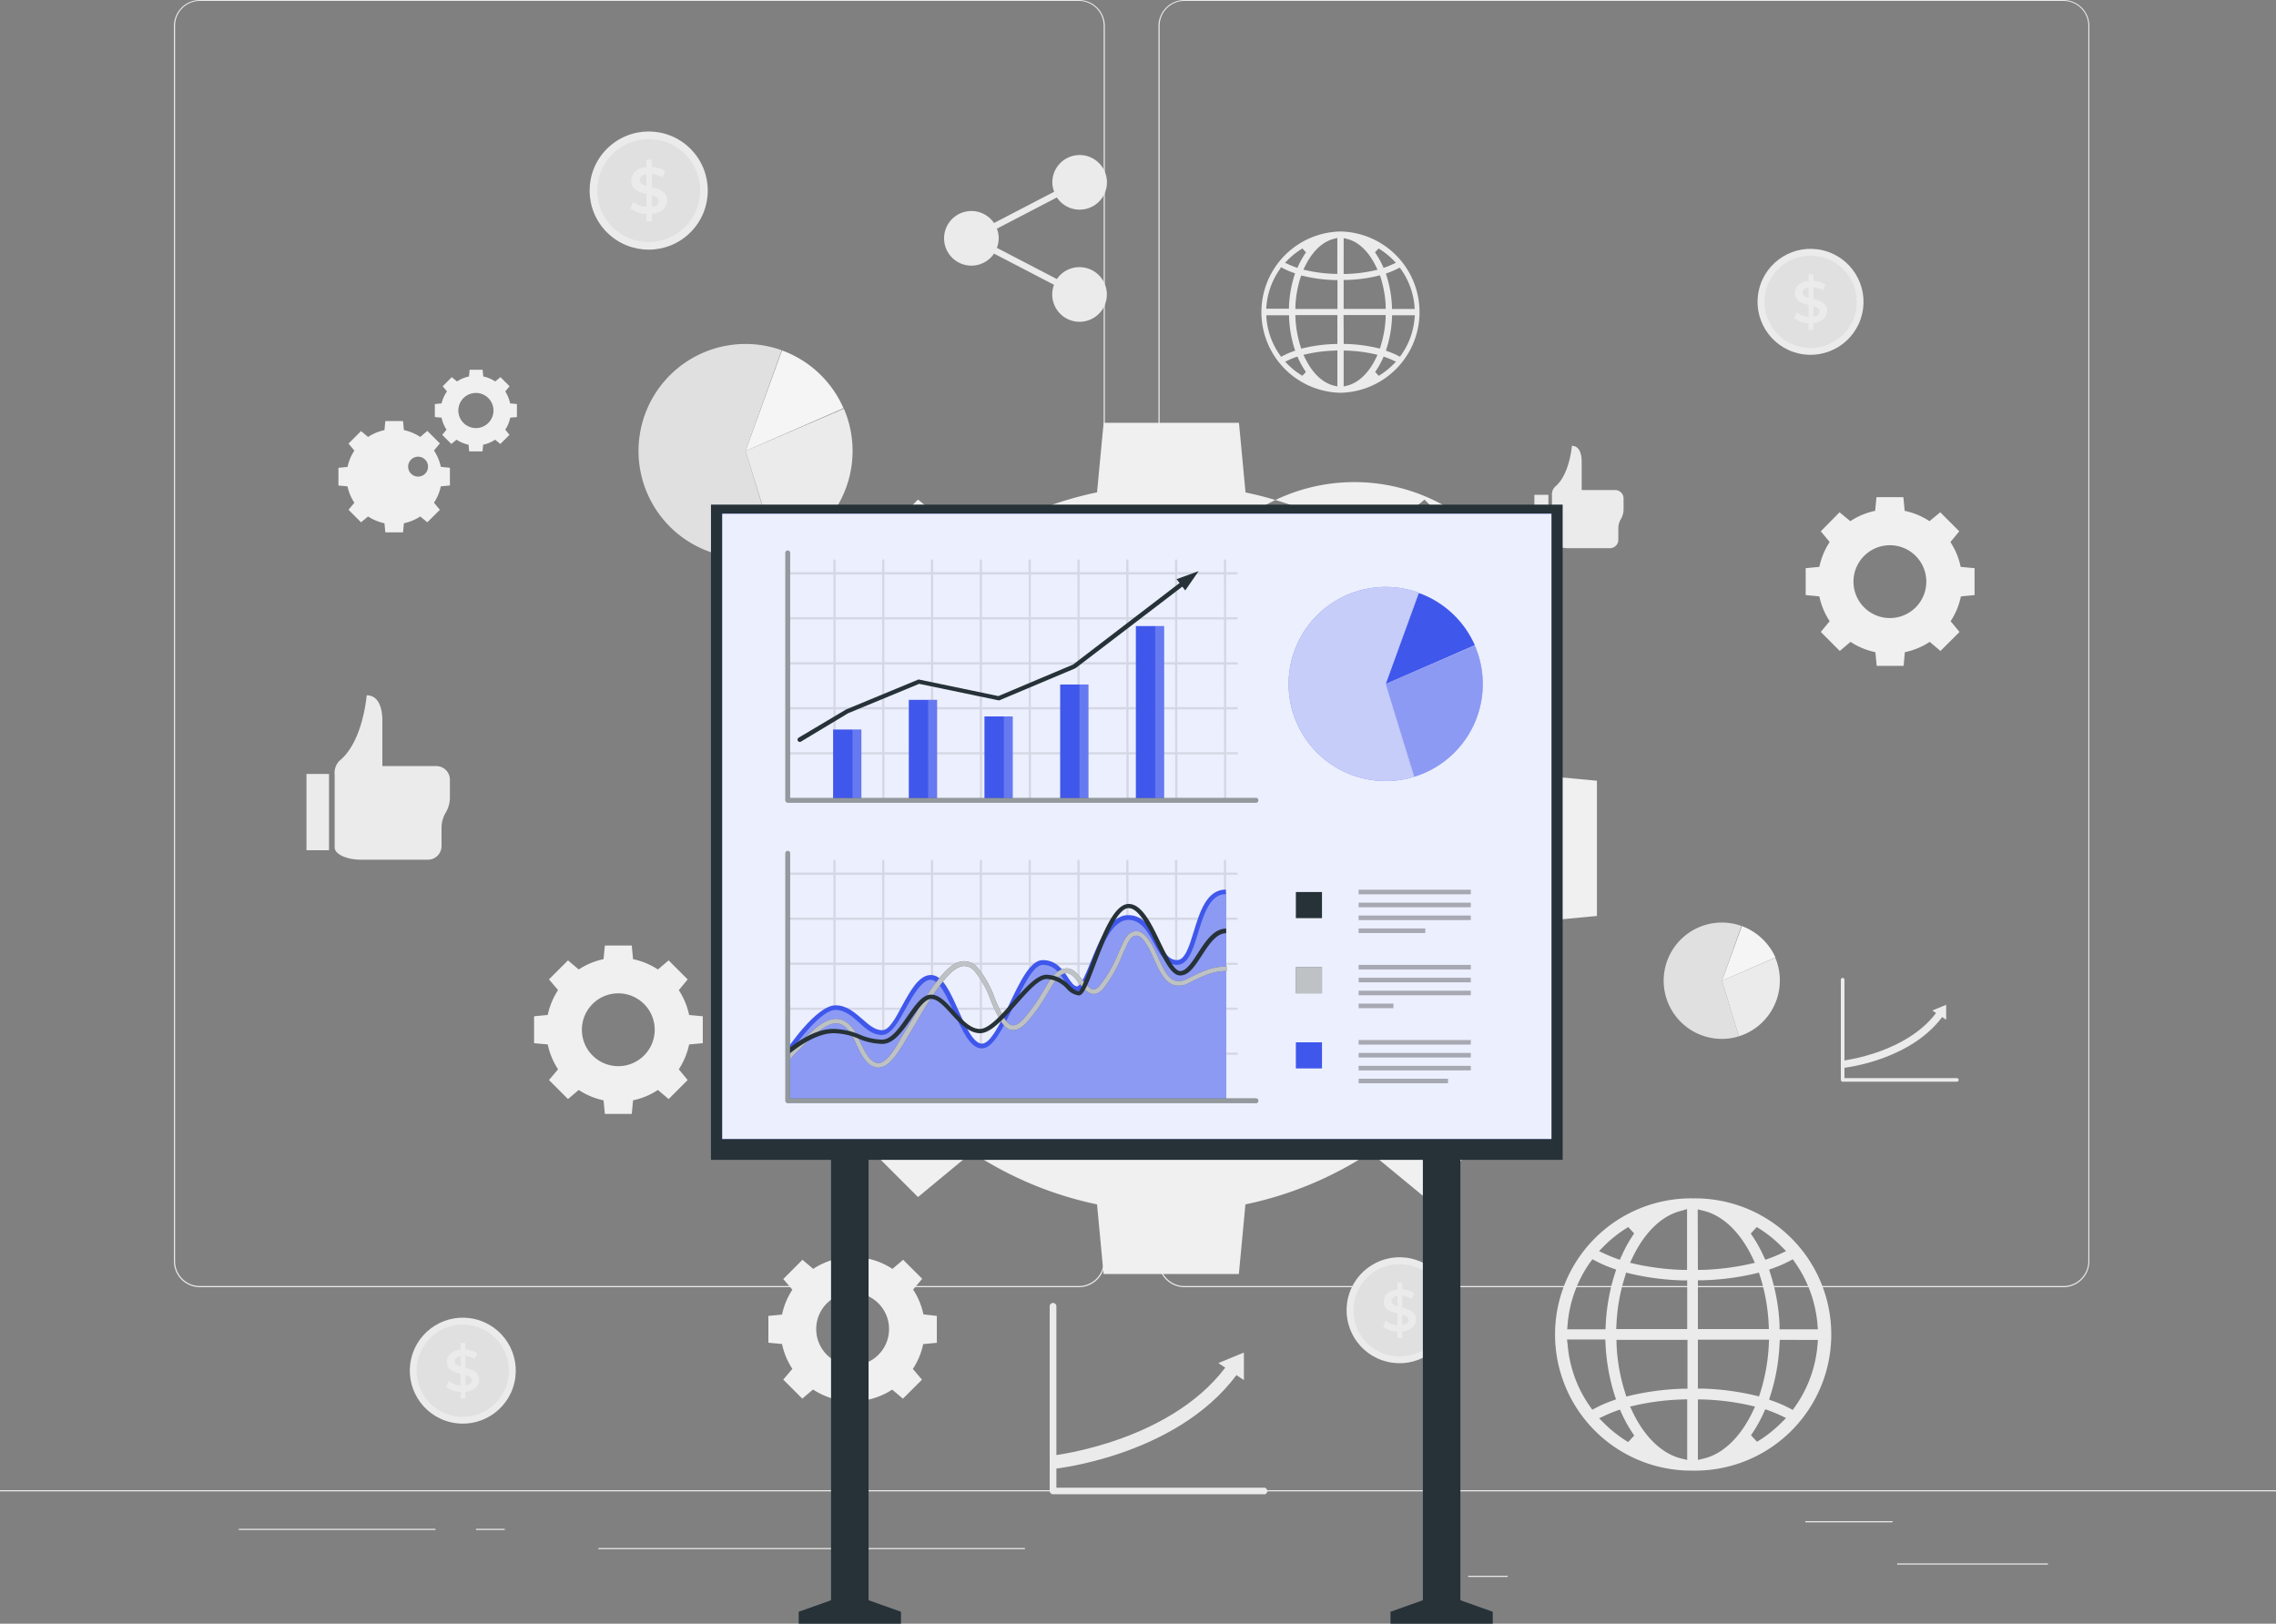
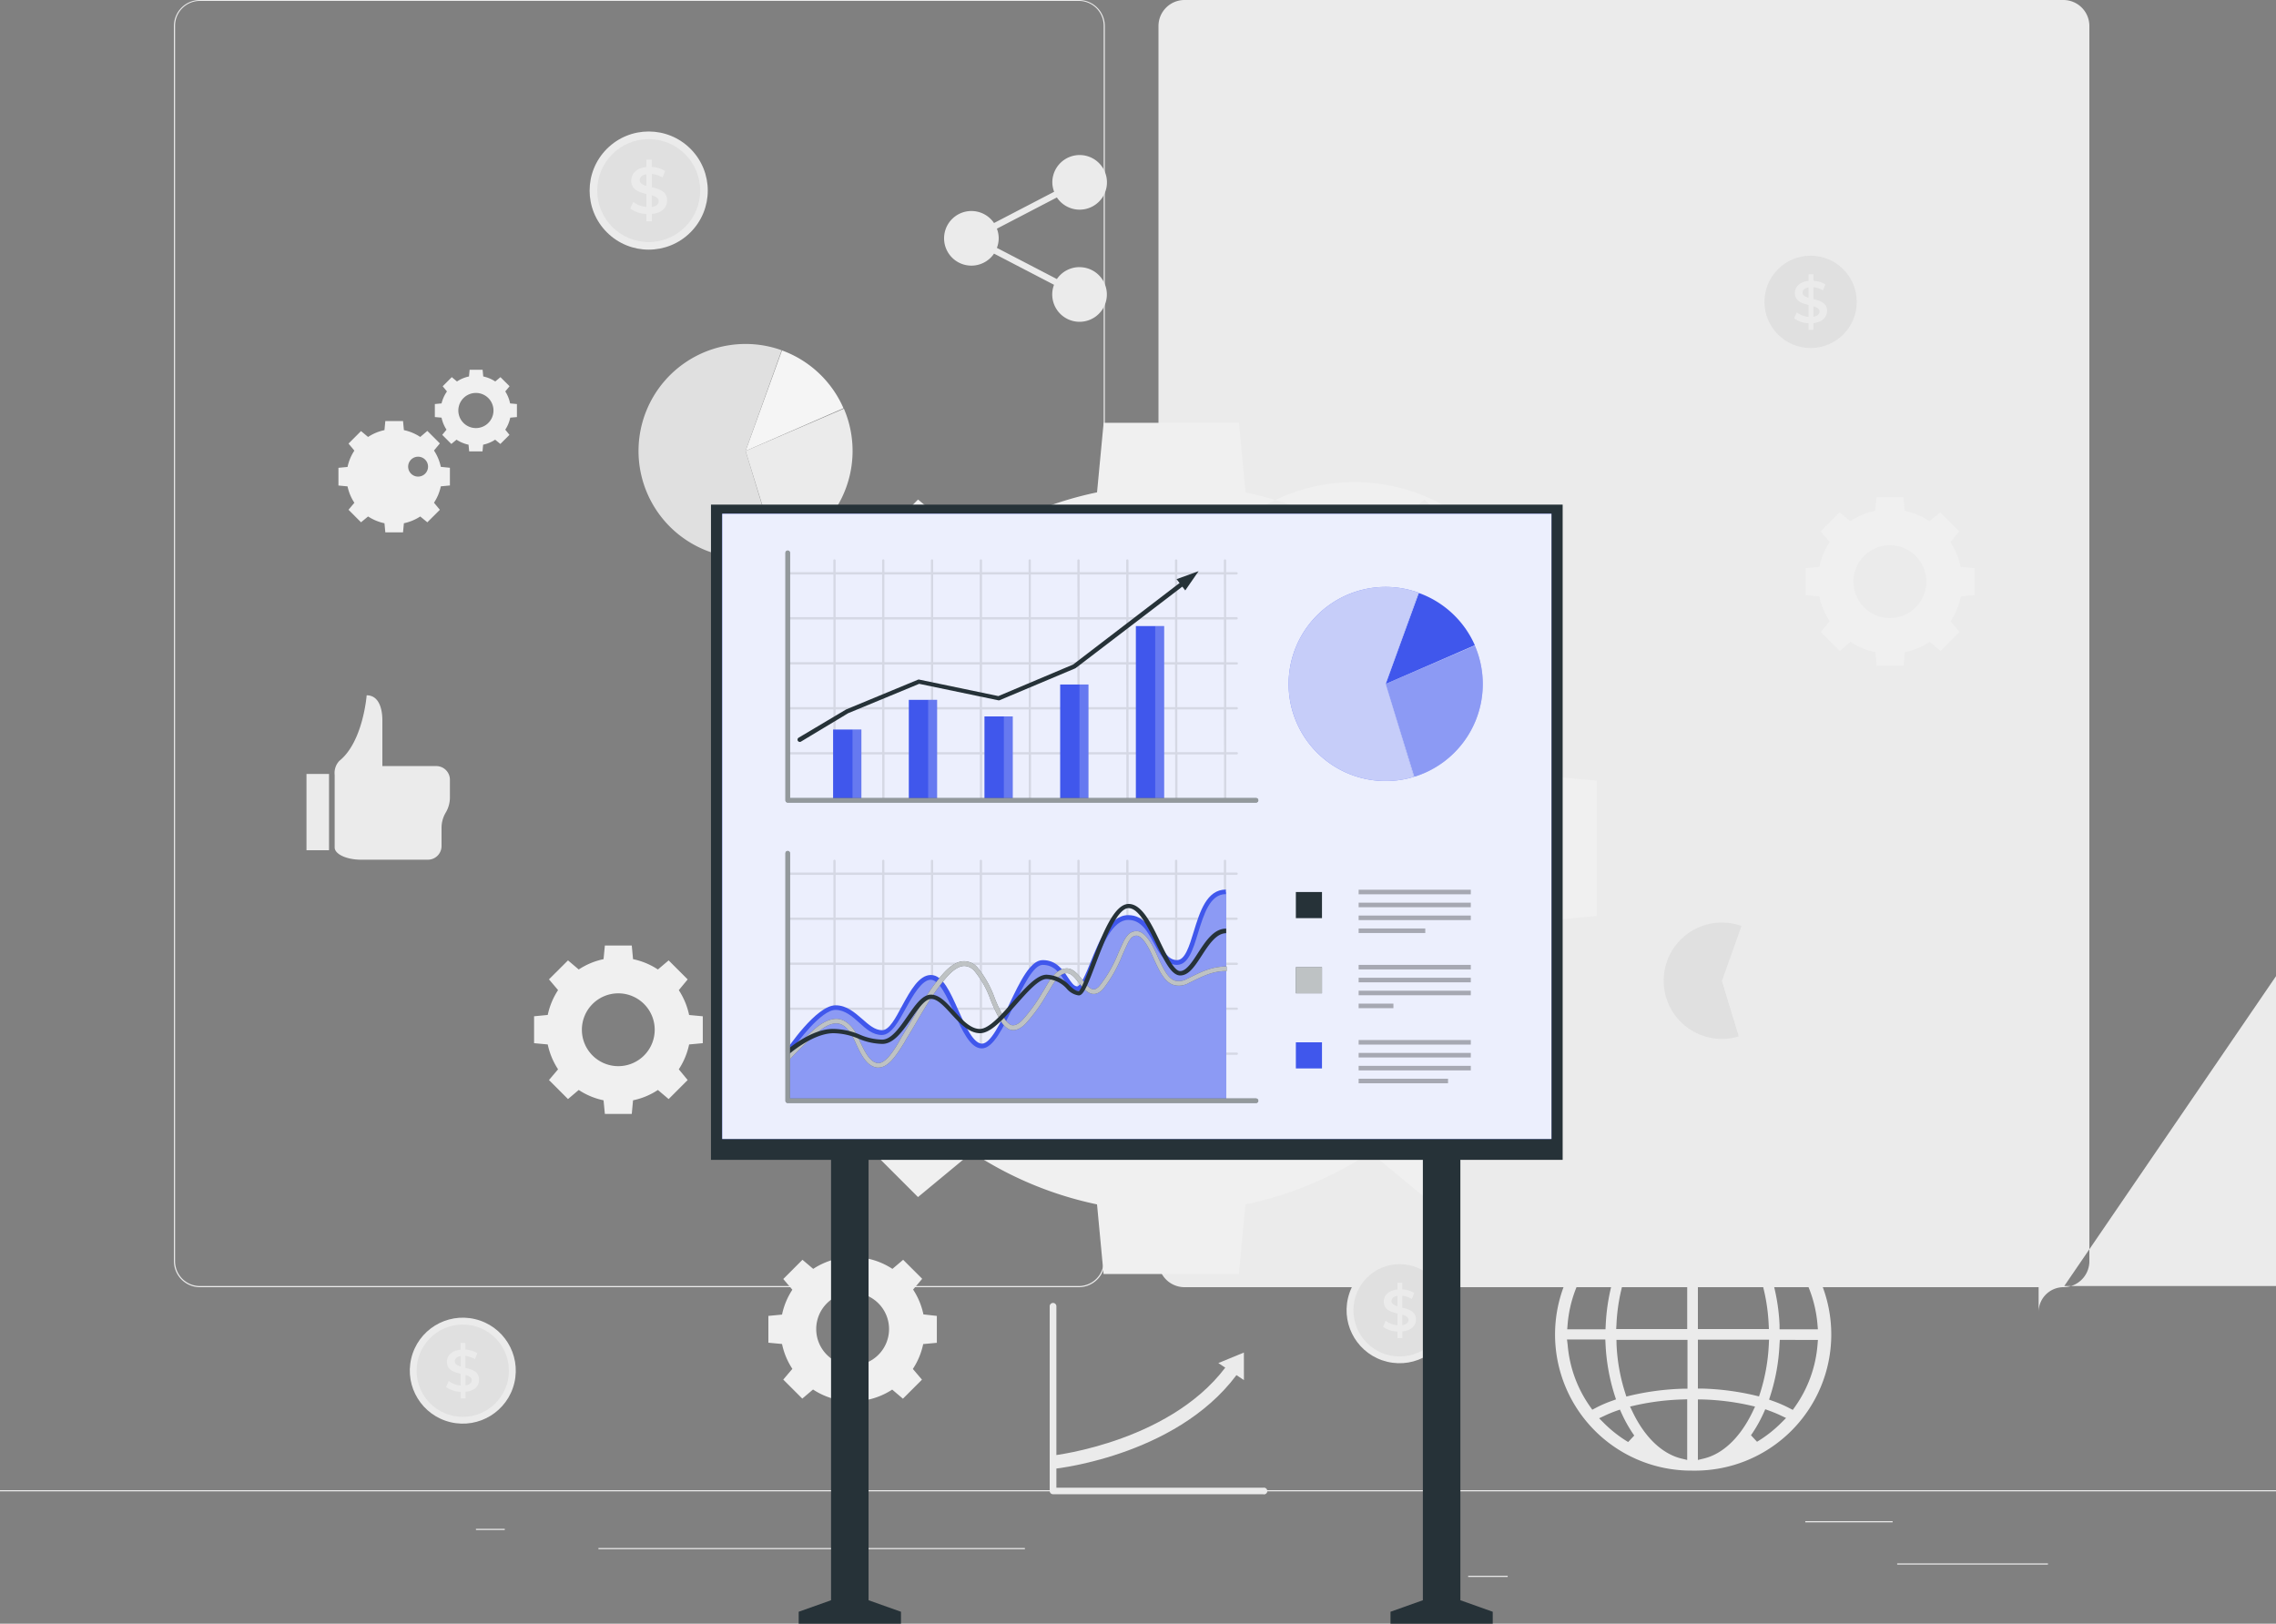
<svg xmlns="http://www.w3.org/2000/svg" width="500" height="356.73" viewBox="0 0 500 356.73">
  <rect x="0" y="0" width="500" height="356.73" fill="#808080" stroke="none" />
  <g id="Marketing_Image" data-name="Marketing Image" transform="translate(0 -55)">
    <g id="freepik--background-complete--inject-71">
      <rect id="Rectangle_690" data-name="Rectangle 690" width="500" height="0.25" transform="translate(0 382.4)" fill="#ebebeb" />
      <rect id="Rectangle_691" data-name="Rectangle 691" width="33.12" height="0.25" transform="translate(416.78 398.49)" fill="#ebebeb" />
      <rect id="Rectangle_692" data-name="Rectangle 692" width="8.69" height="0.25" transform="translate(322.53 401.21)" fill="#ebebeb" />
      <rect id="Rectangle_693" data-name="Rectangle 693" width="19.19" height="0.25" transform="translate(396.59 389.21)" fill="#ebebeb" />
-       <rect id="Rectangle_694" data-name="Rectangle 694" width="43.19" height="0.25" transform="translate(52.46 390.89)" fill="#ebebeb" />
      <rect id="Rectangle_695" data-name="Rectangle 695" width="6.33" height="0.25" transform="translate(104.56 390.89)" fill="#ebebeb" />
      <rect id="Rectangle_696" data-name="Rectangle 696" width="93.68" height="0.25" transform="translate(131.47 395.11)" fill="#ebebeb" />
      <path id="Path_1688" data-name="Path 1688" d="M237,337.8H43.91a5.71,5.71,0,0,1-5.7-5.71V60.66A5.71,5.71,0,0,1,43.91,55H237a5.71,5.71,0,0,1,5.71,5.71V332.09A5.71,5.71,0,0,1,237,337.8ZM43.91,55.2a5.46,5.46,0,0,0-5.45,5.46V332.09a5.46,5.46,0,0,0,5.45,5.46H237a5.47,5.47,0,0,0,5.46-5.46V60.66A5.47,5.47,0,0,0,237,55.2Z" fill="#ebebeb" />
-       <path id="Path_1689" data-name="Path 1689" d="M453.31,337.8H260.21a5.72,5.72,0,0,1-5.71-5.71V60.66A5.72,5.72,0,0,1,260.21,55h193.1A5.71,5.71,0,0,1,459,60.66V332.09A5.71,5.71,0,0,1,453.31,337.8ZM260.21,55.2a5.47,5.47,0,0,0-5.46,5.46V332.09a5.47,5.47,0,0,0,5.46,5.46h193.1a5.47,5.47,0,0,0,5.46-5.46V60.66a5.47,5.47,0,0,0-5.46-5.46Z" fill="#ebebeb" />
+       <path id="Path_1689" data-name="Path 1689" d="M453.31,337.8H260.21a5.72,5.72,0,0,1-5.71-5.71V60.66A5.72,5.72,0,0,1,260.21,55h193.1A5.71,5.71,0,0,1,459,60.66V332.09A5.71,5.71,0,0,1,453.31,337.8Za5.47,5.47,0,0,0-5.46,5.46V332.09a5.47,5.47,0,0,0,5.46,5.46h193.1a5.47,5.47,0,0,0,5.46-5.46V60.66a5.47,5.47,0,0,0-5.46-5.46Z" fill="#ebebeb" />
      <path id="Path_1690" data-name="Path 1690" d="M237.13,113.69a6,6,0,0,0-4.95,2.62L219,109.46a6,6,0,0,0,.4-2.11,5.87,5.87,0,0,0-.4-2.11l13.18-6.86a6,6,0,1,0-1-3.36,5.869,5.869,0,0,0,.4,2.11L218.37,104a6,6,0,1,0,0,6.72l13.18,6.85a6,6,0,1,0,5.58-3.87Z" fill="#ebebeb" />
      <path id="Path_1691" data-name="Path 1691" d="M277.58,383.29H231.34a.74.74,0,0,1-.74-.73V342a.74.74,0,0,1,.74-.74.73.73,0,0,1,.73.74v39.85h45.51a.74.74,0,1,1,0,1.47Z" fill="#ebebeb" />
      <path id="Path_1692" data-name="Path 1692" d="M231.49,377.72l-.31-2.93c.27,0,27.31-3.13,39.19-21l2.45,1.64C260.17,374.46,232.66,377.6,231.49,377.72Z" fill="#ebebeb" />
      <path id="Path_1693" data-name="Path 1693" d="M273.26,352.16l-5.61,2.31,5.62,3.75Z" fill="#ebebeb" />
      <path id="Path_1694" data-name="Path 1694" d="M429.88,292.65H404.8a.4.4,0,0,1-.4-.4v-22a.4.4,0,0,1,.8,0v21.61h24.68a.4.4,0,1,1,0,.8Z" fill="#ebebeb" />
      <path id="Path_1695" data-name="Path 1695" d="M404.89,289.63l-.17-1.59c.14,0,14.81-1.7,21.25-11.38l1.33.89C420.44,287.86,405.52,289.56,404.89,289.63Z" fill="#ebebeb" />
      <path id="Path_1696" data-name="Path 1696" d="M427.54,275.76l-3.04,1.25,3.04,2.04Z" fill="#ebebeb" />
      <path id="Path_1697" data-name="Path 1697" d="M73.52,225.24v15.94c0,1.49,2.62,2.7,5.8,2.7H94a3,3,0,0,0,3-3v-4a6.57,6.57,0,0,1,.92-3.35h0a6.53,6.53,0,0,0,.92-3.36v-3.86a3,3,0,0,0-3-3H84V213.25c0-2.34-.66-5.49-3.45-5.49h0s-.78,10.24-6,14.4a3.88,3.88,0,0,0-1.03,3.08Z" fill="#ebebeb" />
      <rect id="Rectangle_697" data-name="Rectangle 697" width="4.95" height="16.76" transform="translate(67.33 225.04)" fill="#ebebeb" />
      <path id="Path_1698" data-name="Path 1698" d="M340.94,163.83v9.93c0,.93,1.63,1.68,3.61,1.68h9.12a1.85,1.85,0,0,0,1.85-1.85V171.1a4,4,0,0,1,.58-2.09h0a4.19,4.19,0,0,0,.57-2.1v-2.4a1.85,1.85,0,0,0-1.85-1.85h-7.35v-6.29c0-1.46-.42-3.42-2.15-3.42h0s-.49,6.37-3.71,9a2.4,2.4,0,0,0-.67,1.88Z" fill="#ebebeb" />
      <rect id="Rectangle_698" data-name="Rectangle 698" width="3.08" height="10.43" transform="translate(337.08 163.71)" fill="#ebebeb" />
      <circle id="Ellipse_148" data-name="Ellipse 148" cx="12.98" cy="12.98" r="12.98" transform="translate(124.151 96.868) rotate(-45)" fill="#ebebeb" />
      <circle id="Ellipse_149" data-name="Ellipse 149" cx="11.31" cy="11.31" r="11.31" transform="translate(131.2 85.56)" fill="#e0e0e0" />
      <path id="Path_1699" data-name="Path 1699" d="M143.2,102v1.62H142v-1.6a6.37,6.37,0,0,1-3.54-1.2l.65-1.46a5.53,5.53,0,0,0,2.89,1.1V97.61c-1.6-.39-3.32-.91-3.32-2.92,0-1.47,1.07-2.76,3.32-3V90.08h1.19v1.61a6,6,0,0,1,2.93.88L145.54,94a5.89,5.89,0,0,0-2.34-.78v2.91c1.6.39,3.35.9,3.35,2.91C146.55,100.54,145.46,101.81,143.2,102ZM142,95.86V93.29c-1,.16-1.46.68-1.46,1.31S141.17,95.61,142,95.86Zm2.69,3.34c0-.71-.64-1-1.5-1.29v2.56c1.06-.16,1.51-.65,1.51-1.27Z" fill="#ebebeb" />
      <circle id="Ellipse_150" data-name="Ellipse 150" cx="11.64" cy="11.64" r="11.64" transform="translate(383.743 129.969) rotate(-76.72)" fill="#ebebeb" />
      <circle id="Ellipse_151" data-name="Ellipse 151" cx="10.14" cy="10.14" r="10.14" transform="translate(387.62 111.18)" fill="#e0e0e0" />
      <path id="Path_1700" data-name="Path 1700" d="M398.38,126v1.45h-1.07V126a5.61,5.61,0,0,1-3.17-1.07l.58-1.31a5,5,0,0,0,2.59,1V122c-1.44-.35-3-.81-3-2.61,0-1.32,1-2.48,3-2.67v-1.47h1.07v1.44a5.68,5.68,0,0,1,2.62.79l-.53,1.31a5.39,5.39,0,0,0-2.09-.7v2.62c1.43.35,3,.8,3,2.6C401.38,124.61,400.41,125.75,398.38,126Zm-1.07-5.54v-2.31c-.92.14-1.31.61-1.31,1.18s.56.87,1.31,1.09Zm2.41,3c0-.64-.57-.93-1.34-1.15v2.29c.94-.19,1.34-.6,1.34-1.19Z" fill="#ebebeb" />
      <circle id="Ellipse_152" data-name="Ellipse 152" cx="11.64" cy="11.64" r="11.64" transform="translate(293.458 351.52) rotate(-76.72)" fill="#ebebeb" />
      <circle id="Ellipse_153" data-name="Ellipse 153" cx="10.14" cy="10.14" r="10.14" transform="translate(297.33 332.74)" fill="#e0e0e0" />
      <path id="Path_1701" data-name="Path 1701" d="M308.08,347.52V349H307v-1.44a5.61,5.61,0,0,1-3.17-1.07l.58-1.31a5,5,0,0,0,2.59,1v-2.59c-1.44-.35-3-.81-3-2.61,0-1.32,1-2.48,3-2.67v-1.47h1.06v1.44a5.57,5.57,0,0,1,2.63.79l-.53,1.31a5.38,5.38,0,0,0-2.1-.7v2.62c1.44.35,3,.8,3,2.6C311.09,346.17,310.12,347.31,308.08,347.52ZM307,342v-2.31c-.92.14-1.31.61-1.31,1.18S306.27,341.76,307,342Zm2.41,3c0-.64-.57-.93-1.35-1.15v2.29c.94-.14,1.37-.61,1.37-1.14Z" fill="#ebebeb" />
      <circle id="Ellipse_154" data-name="Ellipse 154" cx="11.64" cy="11.64" r="11.64" transform="translate(87.666 364.795) rotate(-76.72)" fill="#ebebeb" />
      <circle id="Ellipse_155" data-name="Ellipse 155" cx="10.14" cy="10.14" r="10.14" transform="translate(91.52 346.01)" fill="#e0e0e0" />
      <path id="Path_1702" data-name="Path 1702" d="M102.28,360.78v1.46h-1.06V360.8A5.75,5.75,0,0,1,98,359.72l.59-1.31a4.92,4.92,0,0,0,2.59,1v-2.59c-1.44-.35-3-.82-3-2.62,0-1.32,1-2.47,3-2.67v-1.46h1.06v1.44a5.46,5.46,0,0,1,2.63.79l-.53,1.3a5.43,5.43,0,0,0-2.1-.7v2.62c1.44.35,3,.8,3,2.6C105.29,359.44,104.31,360.58,102.28,360.78Zm-1.06-5.54v-2.31c-.92.15-1.31.61-1.31,1.18S100.47,355,101.22,355.24Zm2.41,3c0-.63-.57-.93-1.35-1.15v2.29c.95-.15,1.35-.59,1.35-1.15Z" fill="#ebebeb" />
      <path id="Path_1703" data-name="Path 1703" d="M163.79,154.08l8-22.09a23.49,23.49,0,0,1,13.51,12.7Z" fill="#f5f5f5" />
      <path id="Path_1704" data-name="Path 1704" d="M163.79,154.08l6.85,22.49a23.511,23.511,0,1,1,1.08-44.62Z" fill="#e0e0e0" />
      <path id="Path_1705" data-name="Path 1705" d="M163.79,154.08l21.6-9.29a23.53,23.53,0,0,1-14.66,31.76Z" fill="#ebebeb" />
-       <path id="Path_1706" data-name="Path 1706" d="M378.29,270.47l4.37-12a12.65,12.65,0,0,1,4.38,2.7,12.8,12.8,0,0,1,3,4.2Z" fill="#f5f5f5" />
      <path id="Path_1707" data-name="Path 1707" d="M378.29,270.47,382,282.69a12.78,12.78,0,1,1,.58-24.25Z" fill="#e0e0e0" />
      <path id="Path_1708" data-name="Path 1708" d="M378.29,270.47,390,265.42a12.68,12.68,0,0,1,1,5.05,12.81,12.81,0,0,1-9,12.21Z" fill="#ebebeb" />
      <path id="Path_1709" data-name="Path 1709" d="M335.53,225.09a79.591,79.591,0,0,0-11.41-27.45l9.82-11.87-21-21-11.87,9.83a79.291,79.291,0,0,0-27.45-11.41l-1.44-15.3H242.45L241,163.17a79.4,79.4,0,0,0-27.45,11.41l-11.87-9.83-21,21,9.83,11.87a79.211,79.211,0,0,0-11.41,27.45l-15.3,1.44v29.72l15.3,1.44a79.291,79.291,0,0,0,11.41,27.45L180.67,297l21,21,11.87-9.83A79.4,79.4,0,0,0,241,319.61l1.44,15.3h29.72l1.44-15.3a79.29,79.29,0,0,0,27.45-11.41l11.88,9.8,21-21-9.82-11.87a79.671,79.671,0,0,0,11.41-27.45l15.3-1.44V226.53Zm-38,16.3a40.235,40.235,0,1,1,.01,0Z" fill="#f0f0f0" />
      <path id="Path_1710" data-name="Path 1710" d="M430.73,179.55a15.71,15.71,0,0,0-2.26-5.46l1.95-2.36-4.18-4.18-2.36,1.95a16,16,0,0,0-5.46-2.27l-.28-3h-5.91l-.29,3a16.09,16.09,0,0,0-5.46,2.27l-2.36-1.95L400,171.73l1.95,2.36a15.73,15.73,0,0,0-2.27,5.46l-3,.28v5.91l3,.29a15.76,15.76,0,0,0,2.27,5.45L400,193.84l4.17,4.18,2.36-2a15.89,15.89,0,0,0,5.46,2.27l.29,3h5.91l.28-3a15.81,15.81,0,0,0,5.46-2.27l2.36,2,4.18-4.18-1.95-2.36a15.739,15.739,0,0,0,2.26-5.45l3-.29v-5.91Zm-7.55,3.24a8,8,0,1,1-8-8,8,8,0,0,1,8,8Z" fill="#f0f0f0" />
      <path id="Path_1711" data-name="Path 1711" d="M151.39,278a16.089,16.089,0,0,0-2.27-5.46l1.95-2.36L146.89,266l-2.36,2a15.729,15.729,0,0,0-5.46-2.27l-.28-3h-5.91l-.29,3a15.76,15.76,0,0,0-5.45,2.27l-2.36-2-4.18,4.17,2,2.36a15.891,15.891,0,0,0-2.27,5.46l-3,.29v5.91l3,.28a15.81,15.81,0,0,0,2.27,5.46l-2,2.36,4.18,4.18,2.36-2a15.57,15.57,0,0,0,5.45,2.27l.29,3h5.91l.28-3a15.541,15.541,0,0,0,5.46-2.27l2.36,2,4.18-4.18-1.95-2.36a16,16,0,0,0,2.27-5.46l3-.28v-5.91Zm-7.56,3.24a8,8,0,1,1-8-8A8,8,0,0,1,143.83,281.24Z" fill="#f0f0f0" />
      <path id="Path_1712" data-name="Path 1712" d="M202.86,343.78a15.7,15.7,0,0,0-2.27-5.46l2-2.36-4.18-4.18-2.36,2a15.891,15.891,0,0,0-5.46-2.27l-.29-3h-5.9l-.29,3a15.89,15.89,0,0,0-5.46,2.27l-2.36-2L172.07,336l2,2.36a15.7,15.7,0,0,0-2.27,5.46l-3,.29V350l3,.28a15.7,15.7,0,0,0,2.27,5.46l-2,2.36,4.18,4.18,2.36-2a15.7,15.7,0,0,0,5.46,2.27l.29,3.05h5.9l.29-3.05A15.7,15.7,0,0,0,196,360.3l2.36,2,4.18-4.18-2-2.36a15.7,15.7,0,0,0,2.27-5.46l3-.28v-5.91ZM195.31,347a8,8,0,1,1-8-8A8,8,0,0,1,195.31,347Z" fill="#f0f0f0" />
      <path id="Path_1713" data-name="Path 1713" d="M96.84,157.57a10.29,10.29,0,0,0-1.5-3.59l1.29-1.56-2.75-2.75L92.32,151a10.29,10.29,0,0,0-3.59-1.5l-.19-2H84.65l-.19,2a10.42,10.42,0,0,0-3.6,1.5l-1.55-1.29-2.75,2.75L77.85,154a10.29,10.29,0,0,0-1.5,3.59l-2,.19v3.89l2,.19a10.34,10.34,0,0,0,1.5,3.6L76.56,167l2.75,2.75,1.55-1.28a10.6,10.6,0,0,0,3.6,1.49l.19,2h3.89l.19-2a10.47,10.47,0,0,0,3.59-1.49l1.56,1.28L96.63,167l-1.29-1.55a10.34,10.34,0,0,0,1.5-3.6l2-.19v-3.89Zm-5,2.14a2.185,2.185,0,1,1,.02,0Z" fill="#f0f0f0" />
      <path id="Path_1714" data-name="Path 1714" d="M112.06,143.63A7.61,7.61,0,0,0,111,141l.94-1.14-2-2-1.14.95a7.62,7.62,0,0,0-2.64-1.1l-.14-1.47h-2.85l-.14,1.47a7.62,7.62,0,0,0-2.64,1.1l-1.14-.95-2,2,.94,1.14A7.8,7.8,0,0,0,97,143.63l-1.47.14v2.86l1.47.13a7.8,7.8,0,0,0,1.09,2.64l-.94,1.14,2,2,1.14-.94a7.62,7.62,0,0,0,2.64,1.1l.14,1.47H106l.14-1.47a7.62,7.62,0,0,0,2.64-1.1l1.14.94,2-2L111,149.4a7.61,7.61,0,0,0,1.09-2.64l1.47-.13v-2.86Zm-3.65,1.57a3.86,3.86,0,1,1-1.127-2.736,3.87,3.87,0,0,1,1.127,2.736Z" fill="#f0f0f0" />
      <path id="Path_1715" data-name="Path 1715" d="M371.7,378.1a29.908,29.908,0,1,1,0-59.815l.24.005A29.908,29.908,0,1,1,372,378.1Zm1.3-2.34,1.24-.3c4.27-1,8.1-4.69,10.79-10.31l.53-1.12-1.21-.28A54.217,54.217,0,0,0,374,362.47h-1Zm-3.38-13.29a54.216,54.216,0,0,0-10.31,1.28l-1.22.28.54,1.12c2.68,5.62,6.52,9.29,10.79,10.31l1.23.3V362.43Zm17.8,3a30,30,0,0,1-2.76,4.86l1.33,1.43a27.82,27.82,0,0,0,5.38-4.22l1-1-1.29-.61c-.75-.35-1.56-.68-2.42-1l-.86-.31ZM355,365c-.85.31-1.66.64-2.41,1l-1.29.6,1,1a27.821,27.821,0,0,0,5.38,4.22l1.34-1.43a29.27,29.27,0,0,1-2.77-4.86l-.38-.83Zm-10.61-14.54a27.369,27.369,0,0,0,4.9,13.54l.51.72.78-.41a26.776,26.776,0,0,1,3.52-1.53l.91-.33-.3-.92a43.72,43.72,0,0,1-2-11.24l-.05-1h-8.42Zm46.54-.12a43.3,43.3,0,0,1-2,11.24l-.29.92.91.33a28.006,28.006,0,0,1,3.52,1.53l.77.4.51-.71a27.34,27.34,0,0,0,4.93-13.59l.09-1.08H391Zm-35.8.09A40.65,40.65,0,0,0,357,360.94l.28.89.9-.22a57.412,57.412,0,0,1,11.53-1.5h1V349.37h-15.6ZM373,360.08h1a57.32,57.32,0,0,1,11.53,1.5l.9.22.29-.89a41.512,41.512,0,0,0,1.86-10.52l.05-1.05H373Zm20.08-28a28.848,28.848,0,0,1-3.52,1.53l-.91.33.29.92a43.231,43.231,0,0,1,2,11.24v.95h8.42l-.09-1.08a27.65,27.65,0,0,0-4.92-13.58l-.5-.72Zm-7.58,2.74a56.622,56.622,0,0,1-11.5,1.46h-1V347h15.6l-.05-1a41.23,41.23,0,0,0-1.86-10.52l-.29-.88Zm-28.53.67A40.649,40.649,0,0,0,355.11,346l-.06,1h15.6V336.31h-1a57.33,57.33,0,0,1-11.53-1.49l-.9-.22Zm-7.68-3.1a27.54,27.54,0,0,0-4.91,13.58l-.09,1.08h8.41l.05-.95a43.651,43.651,0,0,1,2-11.24l.3-.92-.91-.33a28.17,28.17,0,0,1-3.52-1.53l-.78-.41ZM373,334h1a55.878,55.878,0,0,0,10.31-1.28l1.21-.28-.53-1.13c-2.69-5.62-6.52-9.28-10.79-10.31l-1.24-.29Zm-3.58-13c-4.27,1-8.11,4.69-10.79,10.31l-.54,1.13,1.22.28A55.674,55.674,0,0,0,369.62,334h1V320.64Zm-11.71,3.59a27.3,27.3,0,0,0-5.44,4.28l-1,1,1.28.6c.76.35,1.58.69,2.43,1l.87.31.38-.83A29.211,29.211,0,0,1,359,326Zm26.9,1.43a30,30,0,0,1,2.81,4.92l.39.84.86-.31a25.656,25.656,0,0,0,2.43-1l1.28-.6-1-1a27.361,27.361,0,0,0-5.45-4.28Z" fill="#ebebeb" />
      <path id="Path_1716" data-name="Path 1716" d="M294.41,141.29a17.72,17.72,0,0,1,0-35.43h.14a17.72,17.72,0,0,1,0,35.43h-.18Zm.77-1.39.73-.17c2.53-.61,4.8-2.78,6.39-6.11l.32-.67-.72-.16a32.2,32.2,0,0,0-6.11-.76h-.61Zm-2-7.87a32.088,32.088,0,0,0-6.1.76l-.73.16.32.67c1.6,3.33,3.87,5.5,6.4,6.11l.73.17V132Zm10.56,1.81a18.614,18.614,0,0,1-1.64,2.88l.79.85a16.771,16.771,0,0,0,3.18-2.5l.6-.6-.76-.36c-.45-.21-.93-.4-1.44-.58l-.51-.19Zm-19.23-.32a14.655,14.655,0,0,0-1.43.59l-.76.36.59.6a17.111,17.111,0,0,0,3.19,2.49l.79-.84a18.608,18.608,0,0,1-1.64-2.88l-.22-.5Zm-6.29-8.61a16.35,16.35,0,0,0,2.92,8.05l.3.42.46-.24a17.716,17.716,0,0,1,2.09-.91l.54-.19-.18-.54a26.23,26.23,0,0,1-1.16-6.66v-.57h-5Zm27.58-.07a25.8,25.8,0,0,1-1.17,6.66l-.17.54.54.2a16.212,16.212,0,0,1,2.09.9l.45.24.3-.42a16.16,16.16,0,0,0,2.92-8.05l.06-.64h-5Zm-21.21,0a24.542,24.542,0,0,0,1.1,6.23l.17.53.53-.13a34.5,34.5,0,0,1,6.83-.89h.58v-6.35h-9.24Zm10.6,5.73h.57a34.5,34.5,0,0,1,6.84.89l.53.13.17-.53a24.54,24.54,0,0,0,1.1-6.23v-.62h-9.24ZM307.08,114a16.207,16.207,0,0,1-2.09.91l-.54.2.17.54a25.8,25.8,0,0,1,1.17,6.66v.57h5l-.05-.64a16.4,16.4,0,0,0-2.91-8l-.3-.43Zm-4.49,1.63a33.1,33.1,0,0,1-6.84.88h-.57v6.35h9.24v-.63a24.7,24.7,0,0,0-1.1-6.23l-.17-.52Zm-16.91.39a24.7,24.7,0,0,0-1.1,6.23v.63h9.24v-6.35h-.58a33.79,33.79,0,0,1-6.83-.88l-.53-.13Zm-4.55-1.83a16.4,16.4,0,0,0-2.91,8l-.05.64h5v-.57a26.229,26.229,0,0,1,1.16-6.66l.18-.54-.54-.2a16.211,16.211,0,0,1-2.09-.91l-.46-.24Zm14.05,1h.61a33,33,0,0,0,6.11-.76l.72-.16-.32-.67c-1.59-3.33-3.86-5.5-6.39-6.11l-.73-.18Zm-2.12-7.72c-2.53.61-4.8,2.78-6.4,6.11l-.32.67.73.16a32.921,32.921,0,0,0,6.1.76h.62v-7.9Zm-6.94,2.12a16.44,16.44,0,0,0-3.23,2.54l-.59.6.76.35c.45.21.94.41,1.44.59l.52.19.22-.5a18.129,18.129,0,0,1,1.67-2.91Zm15.94.85a18.678,18.678,0,0,1,1.67,2.92l.22.49.51-.18a14.866,14.866,0,0,0,1.44-.59l.76-.35-.59-.6a16,16,0,0,0-3.22-2.54Z" fill="#ebebeb" />
    </g>
    <g id="freepik--Board--inject-71">
      <path id="Path_1717" data-name="Path 1717" d="M343.29,309.83V165.87H156.19V309.83h26.38v96.75l-7.11,2.53v2.62h22.47v-2.62l-7.12-2.53V309.83H312.58v96.75l-7.11,2.53v2.62h22.46v-2.62l-7.11-2.53V309.83Z" fill="#263238" />
      <rect id="Rectangle_699" data-name="Rectangle 699" width="182.17" height="137.37" transform="translate(158.66 167.87)" fill="#4057ec" />
      <rect id="Rectangle_700" data-name="Rectangle 700" width="182.17" height="137.37" transform="translate(158.66 167.87)" fill="#fff" opacity="0.9" />
      <rect id="Rectangle_701" data-name="Rectangle 701" width="5.74" height="5.74" transform="translate(284.68 250.98)" fill="#263238" />
      <rect id="Rectangle_702" data-name="Rectangle 702" width="5.74" height="5.74" transform="translate(284.68 267.49)" fill="#263238" />
      <rect id="Rectangle_703" data-name="Rectangle 703" width="5.74" height="5.74" transform="translate(284.68 284)" fill="#4057ec" />
      <rect id="Rectangle_704" data-name="Rectangle 704" width="5.74" height="5.74" transform="translate(284.68 267.49)" fill="#fff" opacity="0.7" />
      <path id="Path_1718" data-name="Path 1718" d="M271.66,191.09a.25.25,0,0,0,0-.5h-2.3v-9.38h2.3a.25.25,0,0,0,0-.5h-2.3v-2.57a.25.25,0,1,0-.5,0v2.57H258.63v-2.57a.25.25,0,1,0-.5,0v2.57H247.91v-2.57a.25.25,0,0,0-.5,0v2.57H237.18v-2.57a.25.25,0,0,0-.5,0v2.57H226.46v-2.57a.25.25,0,1,0-.5,0v2.57H215.74v-2.57a.25.25,0,0,0-.5,0v2.57H205v-2.57a.25.25,0,1,0-.5,0v2.57H194.29v-2.57a.25.25,0,1,0-.5,0v2.57H183.57v-2.57a.25.25,0,0,0-.5,0v2.57H173v.5h10.09v9.38H173v.5h10.09v9.39H173v.5h10.09v9.38H173v.5h10.09v9.39H173v.5h10.09v10.08a.25.25,0,0,0,.5,0V220.75h10.22v10.08a.25.25,0,0,0,.5,0V220.75h10.23v10.08a.25.25,0,0,0,.5,0V220.75h10.22v10.08a.25.25,0,0,0,.5,0V220.75H226v10.08a.25.25,0,0,0,.5,0V220.75h10.22v10.08a.25.25,0,0,0,.5,0V220.75h10.23v10.08a.25.25,0,0,0,.5,0V220.75h10.22v10.08a.25.25,0,0,0,.5,0V220.75H268.9v10.08a.25.25,0,0,0,.5,0V220.75h2.3a.25.25,0,0,0,0-.5h-2.3v-9.39h2.3a.25.25,0,0,0,0-.5h-2.3V201h2.3a.25.25,0,0,0,0-.5h-2.3v-9.39Zm-77.87,29.16H183.57v-9.39h10.22Zm0-9.89H183.57V201h10.22Zm0-9.88H183.57v-9.39h10.22Zm0-9.89H183.57v-9.38h10.22Zm10.73,29.66H194.29v-9.39h10.23Zm0-9.89H194.29V201h10.23Zm0-9.88H194.29v-9.39h10.23Zm0-9.89H194.29v-9.38h10.23Zm10.72,29.66H205v-9.39h10.22Zm0-9.89H205V201h10.22Zm0-9.88H205v-9.39h10.22Zm0-9.89H205v-9.38h10.22ZM226,220.25H215.74v-9.39H226Zm0-9.89H215.74V201H226Zm0-9.88H215.74v-9.39H226Zm0-9.89H215.74v-9.38H226Zm10.72,29.66H226.46v-9.39h10.22Zm0-9.89H226.46V201h10.22Zm0-9.88H226.46v-9.39h10.22Zm0-9.89H226.46v-9.38h10.22Zm10.73,29.66H237.18v-9.39h10.23Zm0-9.89H237.18V201h10.23Zm0-9.88H237.18v-9.39h10.23Zm0-9.89H237.18v-9.38h10.23Zm10.72,29.66H247.91v-9.39h10.22Zm0-9.89H247.91V201h10.22Zm0-9.88H247.91v-9.39h10.22Zm0-9.89H247.91v-9.38h10.22Zm10.73,29.66H258.63v-9.39h10.23Zm0-9.89H258.63V201h10.23Zm0-9.88H258.63v-9.39h10.23Zm0-9.89H258.63v-9.38h10.23Z" opacity="0.1" />
      <rect id="Rectangle_705" data-name="Rectangle 705" width="6.21" height="15.28" transform="translate(183.02 215.28)" fill="#4057ec" />
      <rect id="Rectangle_706" data-name="Rectangle 706" width="1.96" height="15.28" transform="translate(187.28 215.28)" fill="#fff" opacity="0.2" />
      <rect id="Rectangle_707" data-name="Rectangle 707" width="6.21" height="21.8" transform="translate(199.65 208.76)" fill="#4057ec" />
      <rect id="Rectangle_708" data-name="Rectangle 708" width="1.96" height="21.8" transform="translate(203.9 208.76)" fill="#fff" opacity="0.2" />
      <rect id="Rectangle_709" data-name="Rectangle 709" width="6.21" height="18.15" transform="translate(216.27 212.4)" fill="#4057ec" />
      <rect id="Rectangle_710" data-name="Rectangle 710" width="1.96" height="18.15" transform="translate(220.53 212.4)" fill="#fff" opacity="0.2" />
      <rect id="Rectangle_711" data-name="Rectangle 711" width="6.21" height="25.17" transform="translate(232.9 205.39)" fill="#4057ec" />
      <rect id="Rectangle_712" data-name="Rectangle 712" width="1.96" height="25.17" transform="translate(237.15 205.39)" fill="#fff" opacity="0.2" />
      <rect id="Rectangle_713" data-name="Rectangle 713" width="6.21" height="38.01" transform="translate(249.53 192.55)" fill="#4057ec" />
      <rect id="Rectangle_714" data-name="Rectangle 714" width="1.96" height="38.01" transform="translate(253.78 192.55)" fill="#fff" opacity="0.2" />
      <path id="Path_1719" data-name="Path 1719" d="M275.93,231.33H173.05a.5.5,0,0,1-.5-.5V176.46a.5.5,0,0,1,1,0v53.87H275.93a.5.5,0,0,1,0,1Z" fill="#263238" />
      <path id="Path_1720" data-name="Path 1720" d="M175.7,218a.5.5,0,0,1-.43-.24.51.51,0,0,1,.18-.69l10.42-6.2,15.82-6.55a.48.48,0,0,1,.29,0l17.35,3.61L235.74,201l25.46-19.5a.51.51,0,0,1,.7.1.5.5,0,0,1-.09.7L236.3,201.79a.6.6,0,0,1-.11.06l-16.62,7a.48.48,0,0,1-.29,0l-17.35-3.61-15.61,6.46L176,217.91a.48.48,0,0,1-.3.09Z" fill="#263238" />
      <g id="Group_45" data-name="Group 45" opacity="0.5">
        <path id="Path_1721" data-name="Path 1721" d="M275.93,231.33H173.05a.5.5,0,0,1-.5-.5V176.46a.5.5,0,0,1,1,0v53.87H275.93a.5.5,0,0,1,0,1Z" fill="#fff" />
      </g>
      <path id="Path_1722" data-name="Path 1722" d="M263.31,180.49l-4.84,1.75,1.91,2.48Z" fill="#263238" />
      <path id="Path_1723" data-name="Path 1723" d="M304.41,205.28l6.21,20.39a21.32,21.32,0,1,1,1-40.46Z" fill="#4057ec" />
      <path id="Path_1724" data-name="Path 1724" d="M304.41,205.28l7.29-20A21.3,21.3,0,0,1,324,196.76Z" fill="#4057ec" />
      <path id="Path_1725" data-name="Path 1725" d="M304.41,205.28,324,196.85a21.31,21.31,0,0,1-13.29,28.8Z" fill="#4057ec" />
      <path id="Path_1726" data-name="Path 1726" d="M304.41,205.28l6.21,20.39a21.32,21.32,0,1,1,1-40.46Z" fill="#fff" opacity="0.7" />
      <path id="Path_1727" data-name="Path 1727" d="M304.41,205.28,324,196.85a21.31,21.31,0,0,1-13.29,28.8Z" fill="#fff" opacity="0.4" />
      <path id="Path_1728" data-name="Path 1728" d="M271.66,257.1a.25.25,0,0,0,0-.5h-2.3v-9.39h2.3a.25.25,0,0,0,0-.5h-2.3v-2.57a.25.25,0,0,0-.5,0v2.57H258.63v-2.57a.25.25,0,0,0-.5,0v2.57H247.91v-2.57a.25.25,0,0,0-.5,0v2.57H237.18v-2.57a.25.25,0,1,0-.5,0v2.57H226.46v-2.57a.25.25,0,0,0-.5,0v2.57H215.74v-2.57a.25.25,0,0,0-.5,0v2.57H205v-2.57a.25.25,0,0,0-.5,0v2.57H194.29v-2.57a.25.25,0,0,0-.5,0v2.57H183.57v-2.57a.25.25,0,1,0-.5,0v2.57H173v.5h10.09v9.39H173v.5h10.09v9.38H173v.5h10.09v9.39H173v.5h10.09v9.38H173v.5h10.09v10.09a.25.25,0,0,0,.5,0V286.75h10.22v10.09a.25.25,0,0,0,.5,0V286.75h10.23v10.09a.25.25,0,0,0,.5,0V286.75h10.22v10.09a.25.25,0,0,0,.5,0V286.75H226v10.09a.25.25,0,0,0,.5,0V286.75h10.22v10.09a.25.25,0,0,0,.5,0V286.75h10.23v10.09a.25.25,0,0,0,.5,0V286.75h10.22v10.09a.25.25,0,0,0,.5,0V286.75H268.9v10.09a.25.25,0,0,0,.5,0V286.75h2.3a.25.25,0,0,0,0-.5h-2.3v-9.38h2.3a.25.25,0,0,0,0-.5h-2.3V267h2.3a.25.25,0,0,0,0-.5h-2.3v-9.4Zm-77.87,29.15H183.57v-9.38h10.22Zm0-9.88H183.57V267h10.22Zm0-9.89H183.57V257.1h10.22Zm0-9.88H183.57v-9.39h10.22Zm10.73,29.65H194.29v-9.38h10.23Zm0-9.88H194.29V267h10.23Zm0-9.89H194.29V257.1h10.23Zm0-9.88H194.29v-9.39h10.23Zm10.72,29.65H205v-9.38h10.22Zm0-9.88H205V267h10.22Zm0-9.89H205V257.1h10.22Zm0-9.88H205v-9.39h10.22ZM226,286.25H215.74v-9.38H226Zm0-9.88H215.74V267H226Zm0-9.89H215.74V257.1H226Zm0-9.88H215.74v-9.39H226Zm10.72,29.65H226.46v-9.38h10.22Zm0-9.88H226.46V267h10.22Zm0-9.89H226.46V257.1h10.22Zm0-9.88H226.46v-9.39h10.22Zm10.73,29.65H237.18v-9.38h10.23Zm0-9.88H237.18V267h10.23Zm0-9.89H237.18V257.1h10.23Zm0-9.88H237.18v-9.39h10.23Zm10.72,29.65H247.91v-9.38h10.22Zm0-9.88H247.91V267h10.22Zm0-9.89H247.91V257.1h10.22Zm0-9.88H247.91v-9.39h10.22Zm10.73,29.65H258.63v-9.38h10.23Zm0-9.88H258.63V267h10.23Zm0-9.89H258.63V257.1h10.23Zm0-9.88H258.63v-9.39h10.23Z" opacity="0.1" />
      <path id="Path_1729" data-name="Path 1729" d="M173,286.25s6.53-9.88,10.59-9.88c4.28,0,6.55,5.51,10.22,5.51s6.29-12.13,10.73-12.13,6.77,15.08,11.22,15.08,8.68-18.35,13.38-18.35,5.2,5.77,7.56,5.77c2.83,0,5-15.65,11.23-15.65,6,0,6,9.88,10.72,9.88s3.72-15.5,10.73-15.5v46.11H173.05Z" fill="#4057ec" />
      <path id="Path_1730" data-name="Path 1730" d="M173,286.25s6.53-9.88,10.59-9.88c4.28,0,6.55,5.51,10.22,5.51s6.29-12.13,10.73-12.13,6.77,15.08,11.22,15.08,8.68-18.35,13.38-18.35,5.2,5.77,7.56,5.77c2.83,0,5-15.65,11.23-15.65,6,0,6,9.88,10.72,9.88s3.72-15.5,10.73-15.5v46.11H173.05Z" fill="#fff" opacity="0.4" />
      <path id="Path_1731" data-name="Path 1731" d="M173.4,286.53l-.84-.55c.27-.42,6.73-10.11,11-10.11,2.41,0,4.16,1.54,5.85,3,1.44,1.27,2.79,2.47,4.37,2.47s3-2.73,4.4-5.37c1.82-3.32,3.7-6.76,6.33-6.76s4.25,3.8,6.06,7.83c1.52,3.4,3.26,7.25,5.16,7.25s4.1-4.62,6-8.7c2.38-5,4.63-9.65,7.33-9.65,3,0,4.44,2.13,5.57,3.84.69,1,1.28,1.93,2,1.93s2-2.9,2.91-5.23c1.88-4.64,4.22-10.42,8.31-10.42,3.47,0,5.09,3,6.52,5.65,1.23,2.27,2.29,4.23,4.2,4.23,1.75,0,2.68-3,3.67-6.25,1.33-4.33,2.84-9.25,7.06-9.25v1c-3.48,0-4.82,4.35-6.11,8.55-1.09,3.57-2.13,7-4.62,7s-3.82-2.42-5.08-4.76c-1.36-2.52-2.77-5.12-5.64-5.12-3.42,0-5.62,5.43-7.39,9.8-1.37,3.39-2.36,5.85-3.83,5.85-1.26,0-2-1.16-2.84-2.38-1-1.59-2.24-3.39-4.73-3.39-2.07,0-4.38,4.83-6.43,9.09-2.28,4.76-4.44,9.26-6.95,9.26s-4.26-3.81-6.08-7.84c-1.52-3.39-3.25-7.24-5.14-7.24s-3.85,3.31-5.45,6.24-3.23,5.89-5.28,5.89-3.52-1.38-5-2.72-3.15-2.79-5.18-2.79C180.46,276.87,175.17,283.84,173.4,286.53Z" fill="#4057ec" />
      <path id="Path_1732" data-name="Path 1732" d="M193,289.55a1.722,1.722,0,0,1-.32,0c-2.35-.28-3.64-3.1-4.69-5.37a18.1,18.1,0,0,0-1.08-2.13c-1.06-1.6-2.25-2.34-3.54-2.19-2,.24-3.73,1.9-5.28,3.36l-.67.63c-1.4,1.29-2.77,2.65-4.05,4.06l-.74-.67c1.31-1.43,2.69-2.82,4.11-4.13.22-.19.43-.4.66-.61,1.58-1.5,3.55-3.36,5.86-3.63,1.66-.21,3.22.71,4.48,2.63a17.379,17.379,0,0,1,1.16,2.26c.94,2,2.11,4.58,3.9,4.8s3.8-3.12,4.93-5.12c.21-.39.41-.73.58-1,.67-1.1,1.32-2.21,2-3.32,1.11-1.9,2.27-3.88,3.51-5.75a41.552,41.552,0,0,1,3.21-4.27c1.67-1.93,3.27-2.91,4.77-2.92a4,4,0,0,1,3.09,1.56,22.37,22.37,0,0,1,3.61,6.5,33.2,33.2,0,0,0,2.11,4.42,3.82,3.82,0,0,0,1.35,1.46c.93.47,2-.32,2.7-1.08a35.481,35.481,0,0,0,4.27-5.89l.32-.51c.14-.23.29-.48.44-.75,1-1.71,2.4-4.07,4.64-4.13,1.43,0,2.49,1.27,3.48,2.54,1.14,1.45,1.9,2.3,2.82,2a2.64,2.64,0,0,0,1-.82,28.419,28.419,0,0,0,4-7c.37-.82.73-1.64,1.11-2.44a6.23,6.23,0,0,1,.89-1.45,2.56,2.56,0,0,1,2.32-1c2,.33,3.51,3.61,4.38,5.58.12.26.22.49.31.67l.13.28c.89,1.86,1.81,3.79,3.29,4.31a3.41,3.41,0,0,0,2.62-.33l.88-.43c2.55-1.25,4.75-2.33,7.91-2.33v1c-2.93,0-4.94,1-7.47,2.22l-.89.44a4.3,4.3,0,0,1-3.38.37c-1.88-.66-2.93-2.87-3.86-4.82l-.13-.28c-.09-.19-.2-.42-.32-.7-.69-1.54-2.11-4.75-3.63-5a1.63,1.63,0,0,0-1.42.69,5.1,5.1,0,0,0-.72,1.22c-.39.79-.74,1.6-1.1,2.4a29.411,29.411,0,0,1-4.1,7.25,3.53,3.53,0,0,1-1.41,1.11c-1.68.62-2.88-.91-4-2.27-.84-1.06-1.7-2.16-2.65-2.16h0c-1.68,0-2.85,2-3.79,3.64-.17.28-.32.54-.47.77l-.31.51a36.94,36.94,0,0,1-4.4,6.06c-1.36,1.43-2.71,1.87-3.87,1.28a4.69,4.69,0,0,1-1.75-1.84,33.85,33.85,0,0,1-2.18-4.55,21.139,21.139,0,0,0-3.44-6.22,3.1,3.1,0,0,0-2.31-1.23h0c-1.2,0-2.55.88-4,2.57a40.719,40.719,0,0,0-3.12,4.17c-1.24,1.85-2.38,3.81-3.49,5.71-.65,1.11-1.31,2.23-2,3.33-.16.27-.35.61-.56,1C197.3,286.18,195.4,289.55,193,289.55Z" fill="#263238" />
      <path id="Path_1733" data-name="Path 1733" d="M193,289.55a1.722,1.722,0,0,1-.32,0c-2.35-.28-3.64-3.1-4.69-5.37a18.1,18.1,0,0,0-1.08-2.13c-1.06-1.6-2.25-2.34-3.54-2.19-2,.24-3.73,1.9-5.28,3.36l-.67.63c-1.4,1.29-2.77,2.65-4.05,4.06l-.74-.67c1.31-1.43,2.69-2.82,4.11-4.13.22-.19.43-.4.66-.61,1.58-1.5,3.55-3.36,5.86-3.63,1.66-.21,3.22.71,4.48,2.63a17.379,17.379,0,0,1,1.16,2.26c.94,2,2.11,4.58,3.9,4.8s3.8-3.12,4.93-5.12c.21-.39.41-.73.58-1,.67-1.1,1.32-2.21,2-3.32,1.11-1.9,2.27-3.88,3.51-5.75a41.552,41.552,0,0,1,3.21-4.27c1.67-1.93,3.27-2.91,4.77-2.92a4,4,0,0,1,3.09,1.56,22.37,22.37,0,0,1,3.61,6.5,33.2,33.2,0,0,0,2.11,4.42,3.82,3.82,0,0,0,1.35,1.46c.93.47,2-.32,2.7-1.08a35.481,35.481,0,0,0,4.27-5.89l.32-.51c.14-.23.29-.48.44-.75,1-1.71,2.4-4.07,4.64-4.13,1.43,0,2.49,1.27,3.48,2.54,1.14,1.45,1.9,2.3,2.82,2a2.64,2.64,0,0,0,1-.82,28.419,28.419,0,0,0,4-7c.37-.82.73-1.64,1.11-2.44a6.23,6.23,0,0,1,.89-1.45,2.56,2.56,0,0,1,2.32-1c2,.33,3.51,3.61,4.38,5.58.12.26.22.49.31.67l.13.28c.89,1.86,1.81,3.79,3.29,4.31a3.41,3.41,0,0,0,2.62-.33l.88-.43c2.55-1.25,4.75-2.33,7.91-2.33v1c-2.93,0-4.94,1-7.47,2.22l-.89.44a4.3,4.3,0,0,1-3.38.37c-1.88-.66-2.93-2.87-3.86-4.82l-.13-.28c-.09-.19-.2-.42-.32-.7-.69-1.54-2.11-4.75-3.63-5a1.63,1.63,0,0,0-1.42.69,5.1,5.1,0,0,0-.72,1.22c-.39.79-.74,1.6-1.1,2.4a29.411,29.411,0,0,1-4.1,7.25,3.53,3.53,0,0,1-1.41,1.11c-1.68.62-2.88-.91-4-2.27-.84-1.06-1.7-2.16-2.65-2.16h0c-1.68,0-2.85,2-3.79,3.64-.17.28-.32.54-.47.77l-.31.51a36.94,36.94,0,0,1-4.4,6.06c-1.36,1.43-2.71,1.87-3.87,1.28a4.69,4.69,0,0,1-1.75-1.84,33.85,33.85,0,0,1-2.18-4.55,21.139,21.139,0,0,0-3.44-6.22,3.1,3.1,0,0,0-2.31-1.23h0c-1.2,0-2.55.88-4,2.57a40.719,40.719,0,0,0-3.12,4.17c-1.24,1.85-2.38,3.81-3.49,5.71-.65,1.11-1.31,2.23-2,3.33-.16.27-.35.61-.56,1C197.3,286.18,195.4,289.55,193,289.55Z" fill="#fff" opacity="0.7" />
      <path id="Path_1734" data-name="Path 1734" d="M173.31,286.63l-.66-.75c.22-.2,5.46-4.82,10.35-4.82a15.38,15.38,0,0,1,5.88,1.25,12.9,12.9,0,0,0,4.91,1.1c2,0,3.81-2.61,5.56-5.14s3.29-4.74,5.17-4.74,3.43,1.76,5.12,3.62,3.56,3.91,5.6,3.91,4.79-3.18,7.28-6c2.7-3,5.24-5.91,7.37-5.91a7.18,7.18,0,0,1,5.1,2.39c.75.68,1.34,1.22,2,1.22.52-.26,1.76-3.53,2.75-6.16,2.32-6.1,4.94-13,8.21-13,2.9,0,5,4.33,7,8.53,1.42,2.91,3,6.22,4.31,6.22s2.61-1.93,3.93-4c1.62-2.5,3.45-5.32,6.11-5.32h.07v1c-2.14,0-3.77,2.45-5.33,4.86s-2.87,4.42-4.77,4.42-3.44-3.14-5.21-6.79-3.86-8-6.13-8c-2.58,0-5.4,7.45-7.27,12.38s-2.67,6.8-3.69,6.8a4.22,4.22,0,0,1-2.63-1.48,6.28,6.28,0,0,0-4.43-2.13c-1.68,0-4.19,2.83-6.62,5.58-2.89,3.25-5.62,6.33-8,6.33s-4.44-2.16-6.34-4.24c-1.54-1.69-3-3.29-4.38-3.29s-2.88,2.2-4.35,4.31c-1.9,2.74-3.86,5.57-6.38,5.57a13.941,13.941,0,0,1-5.26-1.16,14.53,14.53,0,0,0-5.53-1.19C178.49,282.06,173.36,286.58,173.31,286.63Z" fill="#263238" />
      <path id="Path_1735" data-name="Path 1735" d="M275.93,297.34H173.05a.5.5,0,0,1-.5-.5V242.46a.5.5,0,0,1,1,0v53.88H275.93a.5.5,0,1,1,0,1Z" fill="#263238" />
      <g id="Group_46" data-name="Group 46" opacity="0.5">
        <path id="Path_1736" data-name="Path 1736" d="M275.93,297.34H173.05a.5.5,0,0,1-.5-.5V242.46a.5.5,0,0,1,1,0v53.88H275.93a.5.5,0,1,1,0,1Z" fill="#fff" />
      </g>
      <g id="Group_47" data-name="Group 47" opacity="0.3">
        <rect id="Rectangle_715" data-name="Rectangle 715" width="24.64" height="1" transform="translate(298.47 250.48)" />
        <rect id="Rectangle_716" data-name="Rectangle 716" width="24.64" height="1" transform="translate(298.47 253.32)" />
        <rect id="Rectangle_717" data-name="Rectangle 717" width="24.64" height="1" transform="translate(298.47 256.15)" />
        <rect id="Rectangle_718" data-name="Rectangle 718" width="14.64" height="1" transform="translate(298.47 258.99)" />
      </g>
      <g id="Group_48" data-name="Group 48" opacity="0.3">
        <rect id="Rectangle_719" data-name="Rectangle 719" width="24.64" height="1" transform="translate(298.47 266.99)" />
        <rect id="Rectangle_720" data-name="Rectangle 720" width="24.64" height="1" transform="translate(298.47 269.82)" />
        <rect id="Rectangle_721" data-name="Rectangle 721" width="24.64" height="1" transform="translate(298.47 272.66)" />
        <rect id="Rectangle_722" data-name="Rectangle 722" width="7.64" height="1" transform="translate(298.47 275.5)" />
      </g>
      <g id="Group_49" data-name="Group 49" opacity="0.3">
        <rect id="Rectangle_723" data-name="Rectangle 723" width="24.64" height="1" transform="translate(298.47 283.5)" />
        <rect id="Rectangle_724" data-name="Rectangle 724" width="24.64" height="1" transform="translate(298.47 286.33)" />
        <rect id="Rectangle_725" data-name="Rectangle 725" width="24.64" height="1" transform="translate(298.47 289.17)" />
        <rect id="Rectangle_726" data-name="Rectangle 726" width="19.64" height="1" transform="translate(298.47 292)" />
      </g>
    </g>
  </g>
</svg>